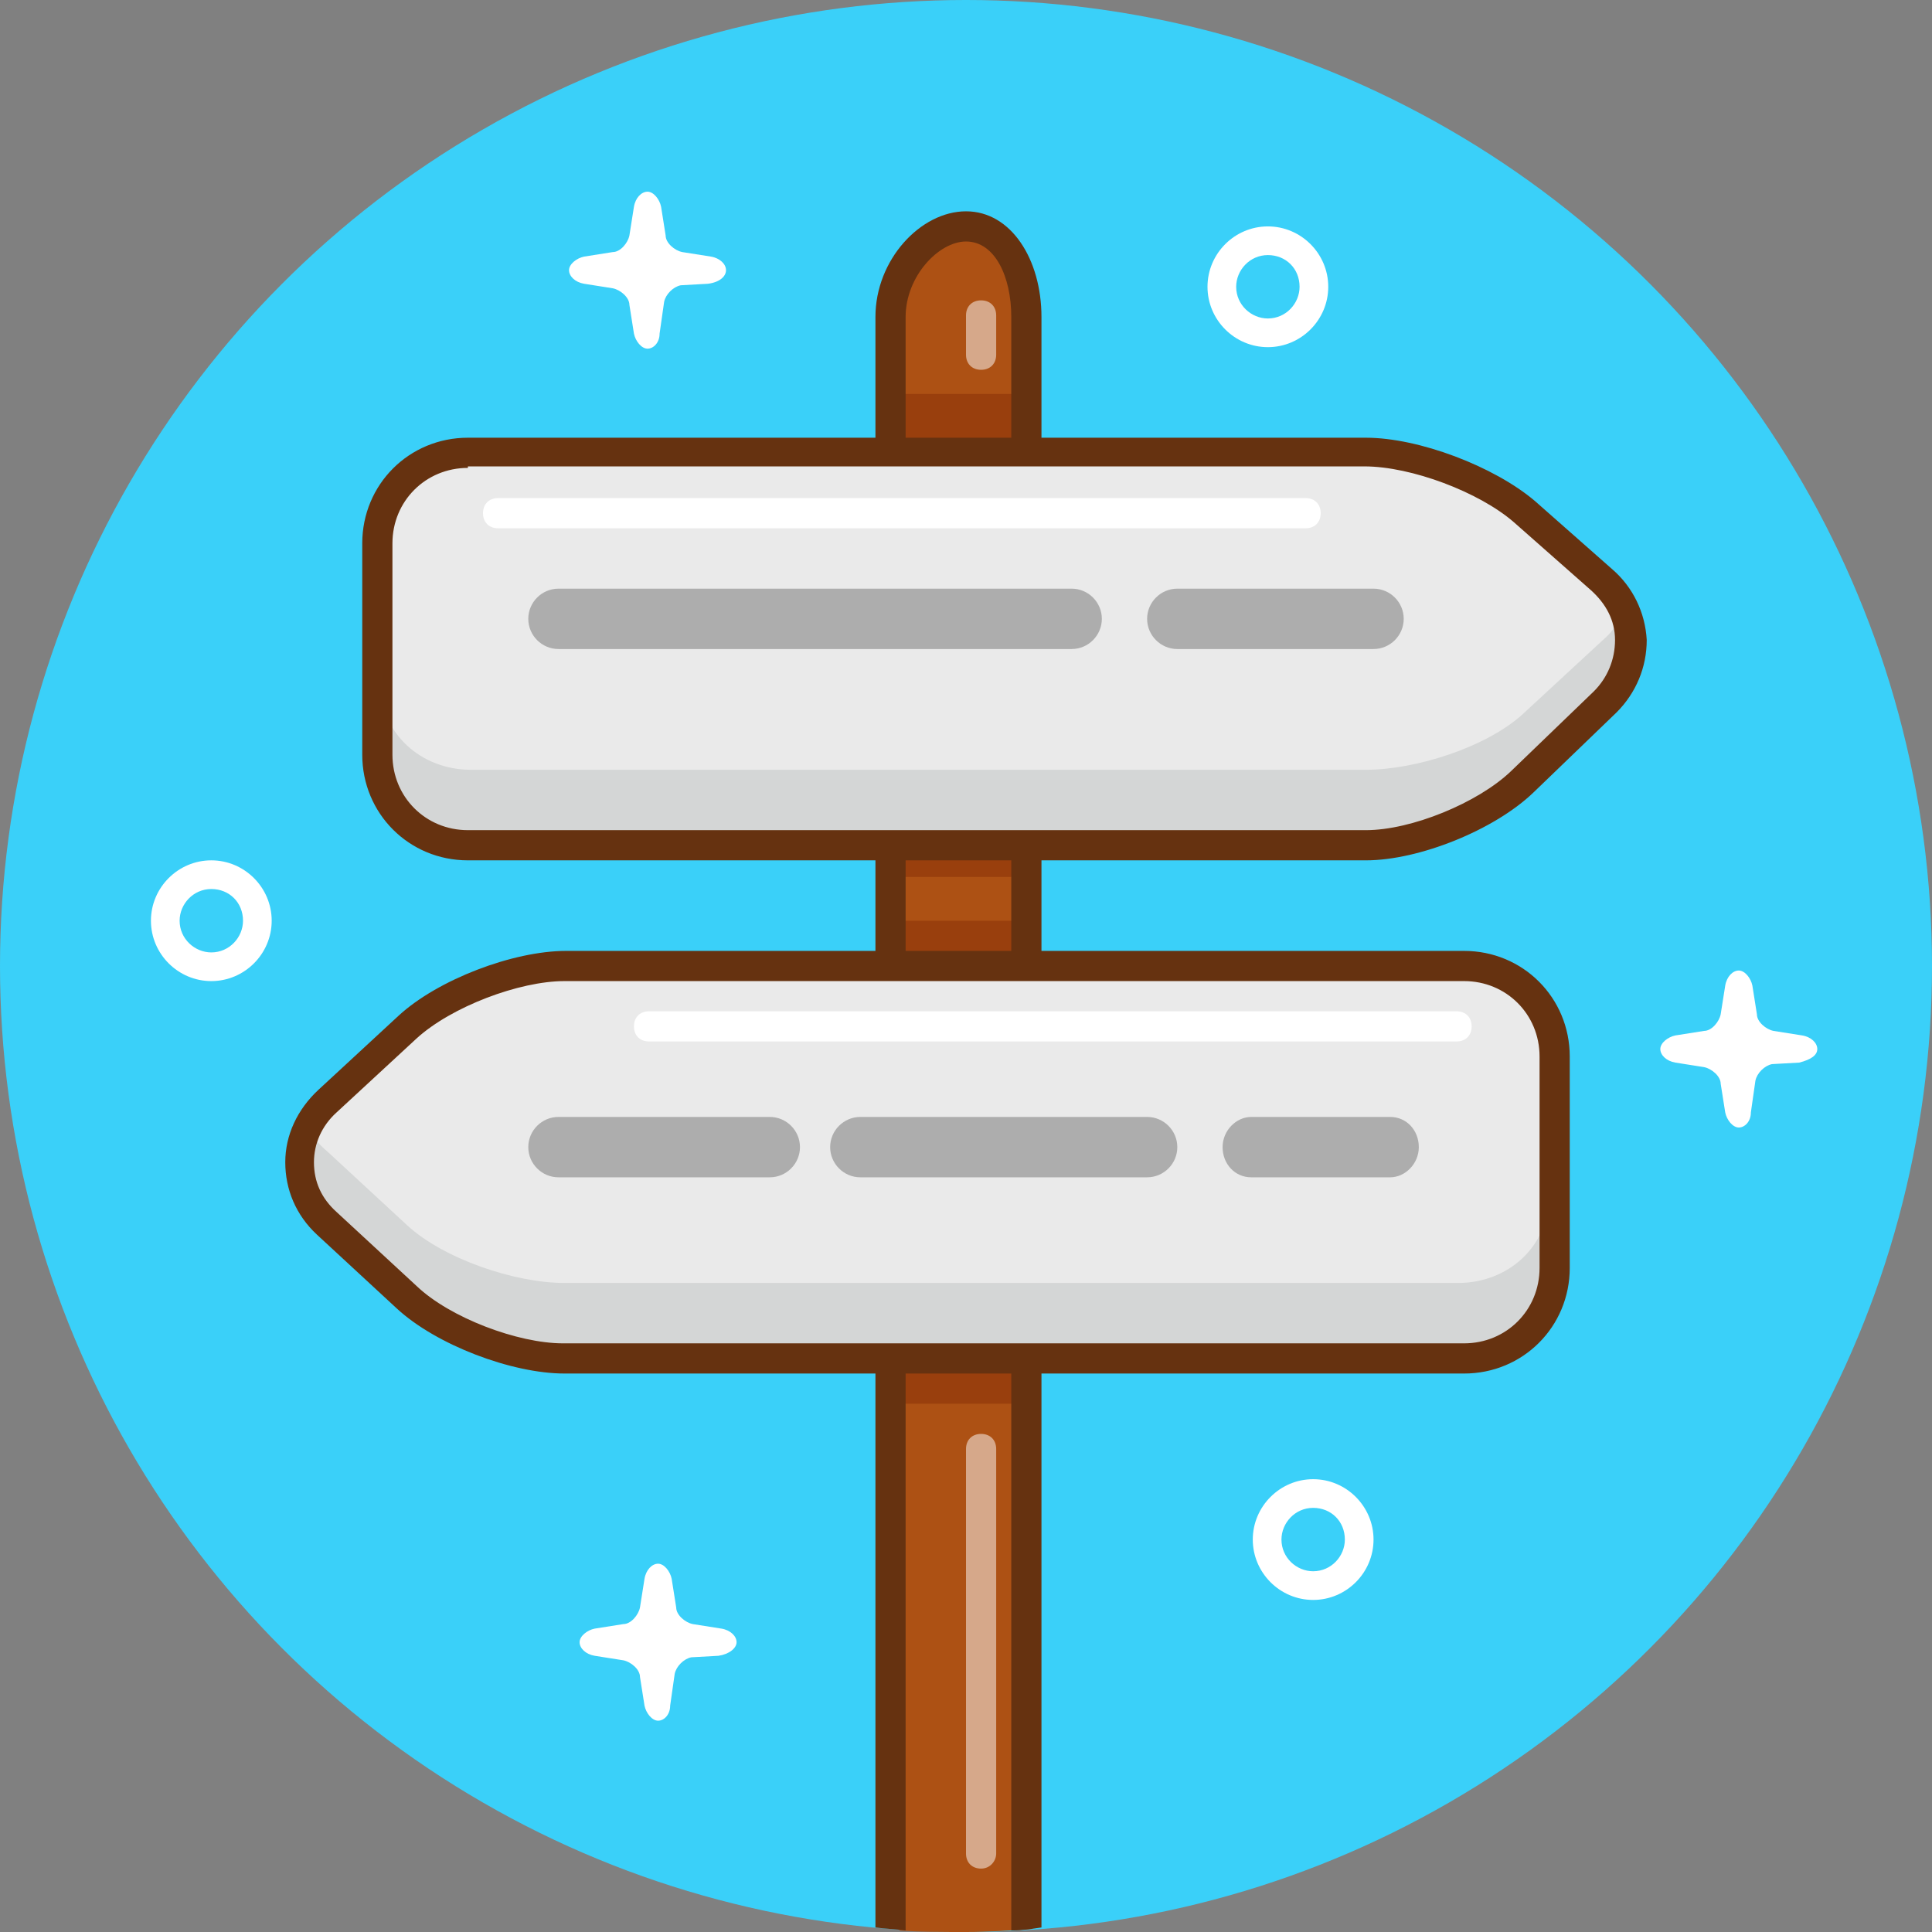
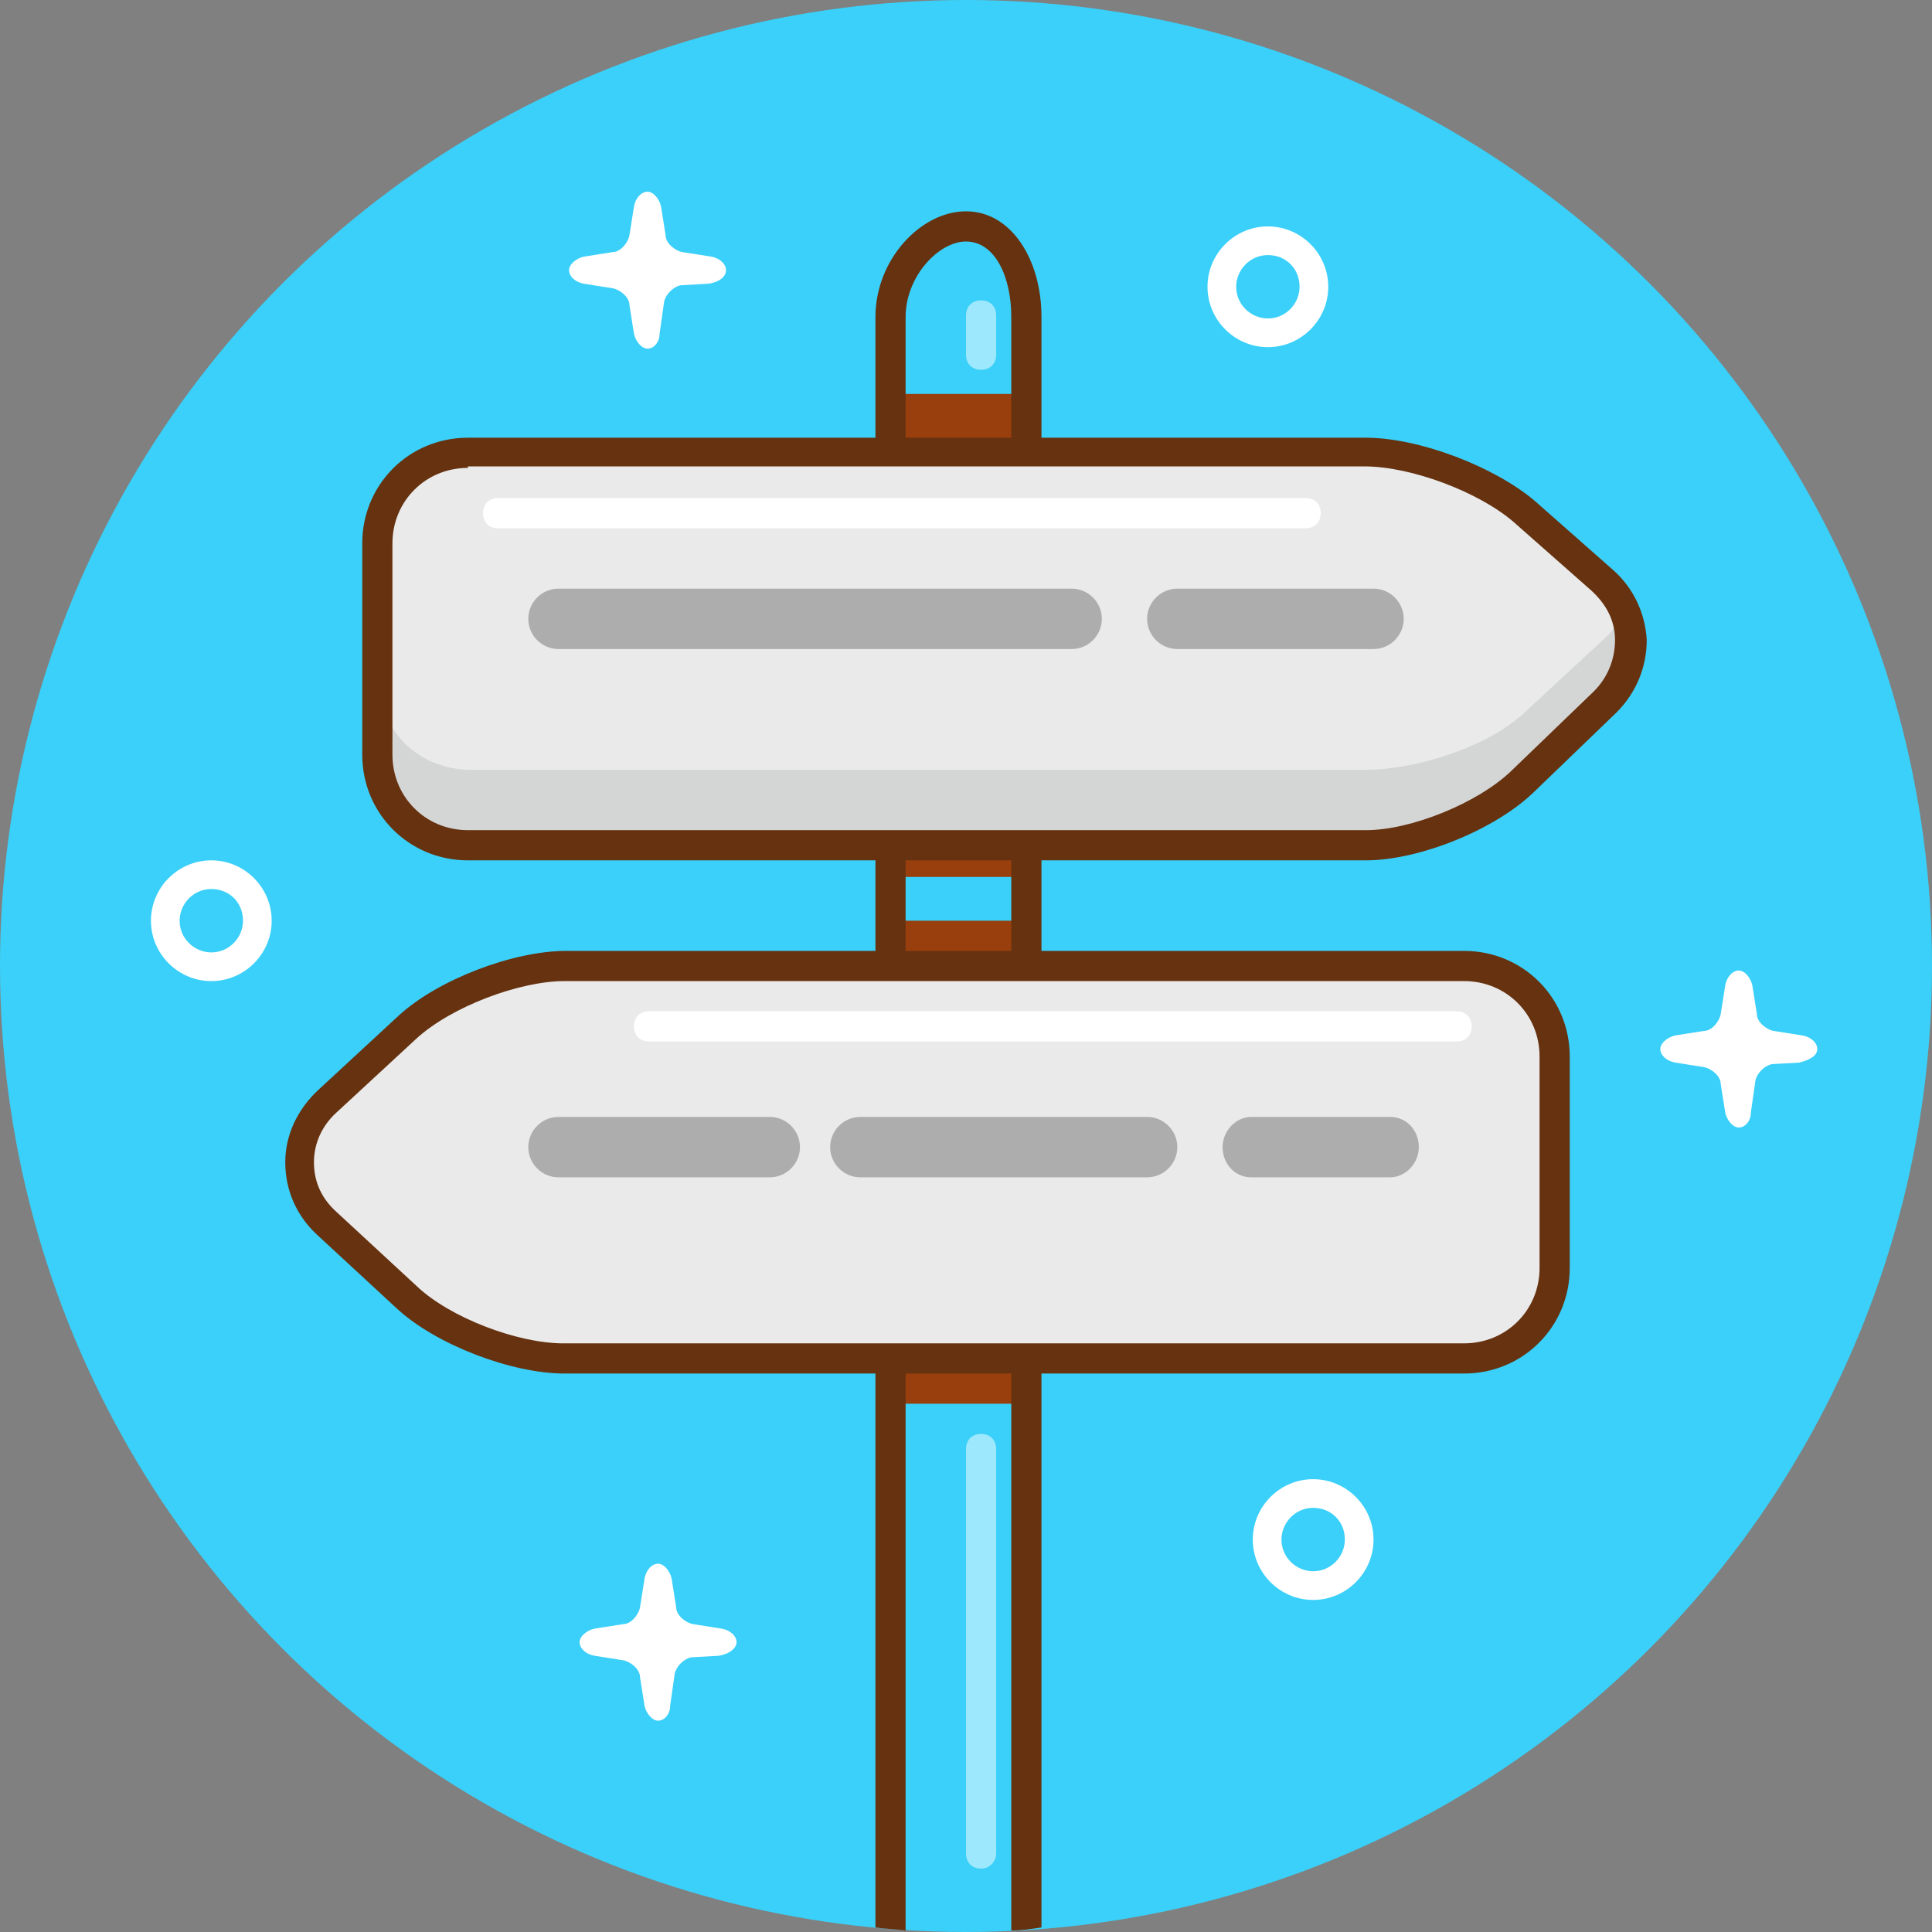
<svg xmlns="http://www.w3.org/2000/svg" version="1.1" id="pointer" x="0px" y="0px" viewBox="0 0 128 128" style="enable-background:new 0 0 128 128;" xml:space="preserve">
  <rect x="0" y="0" width="128" height="128" fill="#808080" stroke="none" />
  <style type="text/css">
	.st0{fill:#3AD0F9;}
	.st1{fill:#AD5114;}
	.st2{fill:#993F0D;}
	.st3{fill:#663210;}
	.st4{fill:#EAEAEA;}
	.st5{fill:#D4D6D6;}
	.st6{fill:#ADADAD;}
	.st7{fill:#FFFFFF;}
	.st8{opacity:0.5;fill:#FFFFFF;}
</style>
  <g>
    <circle class="st0" cx="64" cy="64" r="64" />
-     <path class="st1" d="M64,15.5c-2.4,0-4.4,2.7-4.4,6v106.4C61,128,62.5,128,64,128c1.5,0,3-0.1,4.4-0.2V21.5   C68.5,18.2,66.5,15.5,64,15.5z" />
    <rect x="59.6" y="26.1" class="st2" width="9.2" height="32" />
    <rect x="59.6" y="61" class="st2" width="9.2" height="32" />
    <path class="st3" d="M64,14c-3,0-6,3.2-6,7v106.7c0.7,0.1,1.3,0.1,2,0.2V21c0-2.7,2.2-5,4-5c1.9,0,3,2.3,3,5v106.9   c0.7,0,1.3-0.1,2-0.2V21C69,17.2,67,14,64,14z" />
    <path class="st4" d="M100.9,51.3c-2.4,2.2-7.1,4.1-10.4,4.1H31.2c-3.3,0-6-2.7-6-6V35.7c0-3.3,2.7-6,6-6h59.2c3.3,0,8,1.8,10.5,4   l5.2,4.7c2.5,2.2,2.5,5.8,0,8.1L100.9,51.3z" />
    <path class="st5" d="M106.2,42.4l-5.3,4.9c-2.4,2.2-7.1,3.7-10.4,3.7H31.2c-3.3,0-6-2.4-6-5.7V50c0,3.3,2.7,6,6,6h59.2   c3.3,0,8-1.8,10.4-4.1l5.3-4.9c1.9-1.7,2.3-4.3,1.3-6.3C107.2,41.3,106.8,41.9,106.2,42.4z" />
    <path class="st3" d="M90.5,57H31c-3.9,0-7-3.1-7-7V36c0-3.9,3.1-7,7-7h59.5c3.5,0,8.5,1.9,11.2,4.2l5.1,4.5   c1.4,1.2,2.2,2.9,2.3,4.7c0,1.8-0.7,3.5-2,4.8l-5.5,5.3C99,55,94,57,90.5,57z M31,31c-2.8,0-5,2.2-5,5v14c0,2.8,2.2,5,5,5h59.5   c3,0,7.4-1.8,9.6-3.9l5.5-5.3c0.9-0.9,1.4-2.1,1.4-3.4c0-1.3-0.6-2.4-1.6-3.3l-5.1-4.5c-2.3-2-6.8-3.7-9.9-3.7H31z" />
    <path class="st6" d="M91,43H78c-1.1,0-2-0.9-2-2s0.9-2,2-2h13c1.1,0,2,0.9,2,2S92.1,43,91,43z" />
    <path class="st6" d="M71,43H37c-1.1,0-2-0.9-2-2s0.9-2,2-2h34c1.1,0,2,0.9,2,2S72.1,43,71,43z" />
    <path class="st4" d="M27,85.9c2.4,2.2,7.1,4.1,10.4,4.1h59.2c3.3,0,6-2.7,6-6V70.3c0-3.3-2.7-6-6-6H37.4c-3.3,0-8,1.8-10.5,4   l-5.2,4.7c-2.5,2.2-2.5,5.8,0,8.1L27,85.9z" />
-     <path class="st5" d="M21.7,76.3l5.3,4.9c2.4,2.2,7.1,3.8,10.4,3.8h59.2c3.3,0,6-2.4,6-5.7v4.7c0,3.3-2.7,6-6,6H37.4   c-3.3,0-8-1.8-10.4-4.1L21.7,81c-1.9-1.7-2.3-4.3-1.3-6.3C20.7,75.3,21.1,75.8,21.7,76.3z" />
    <path class="st3" d="M97,91H37.4c-3.5,0-8.5-1.9-11.1-4.3L21,81.8c-1.4-1.3-2.1-3-2.1-4.8c0-1.8,0.8-3.5,2.2-4.8l5.3-4.9   c2.6-2.4,7.6-4.3,11.1-4.3H97c3.9,0,7,3.1,7,7v14C104,87.9,100.9,91,97,91z M37.4,65c-3,0-7.5,1.7-9.8,3.8l-5.3,4.9   c-1,0.9-1.5,2.1-1.5,3.3c0,1.3,0.5,2.4,1.5,3.3l5.3,4.9c2.2,2.1,6.7,3.8,9.7,3.8H97c2.8,0,5-2.2,5-5V70c0-2.8-2.2-5-5-5H37.4z" />
    <path class="st6" d="M51,78H37c-1.1,0-2-0.9-2-2s0.9-2,2-2H51c1.1,0,2,0.9,2,2S52.1,78,51,78z" />
    <path class="st6" d="M76,78H57c-1.1,0-2-0.9-2-2s0.9-2,2-2h19c1.1,0,2,0.9,2,2S77.1,78,76,78z" />
    <path class="st6" d="M92.1,78h-9.2c-1.1,0-1.9-0.9-1.9-2s0.9-2,1.9-2h9.2c1.1,0,1.9,0.9,1.9,2S93.1,78,92.1,78z" />
    <path class="st7" d="M86.5,35H33c-0.6,0-1-0.4-1-1s0.4-1,1-1h53.5c0.6,0,1,0.4,1,1S87.1,35,86.5,35z" />
    <path class="st7" d="M96.5,69H43c-0.6,0-1-0.4-1-1s0.4-1,1-1h53.5c0.6,0,1,0.4,1,1S97.1,69,96.5,69z" />
    <path class="st8" d="M65,123.8c-0.6,0-1-0.4-1-1V96c0-0.6,0.4-1,1-1c0.6,0,1,0.4,1,1v26.8C66,123.3,65.6,123.8,65,123.8z" />
    <path class="st8" d="M65,24.5c-0.6,0-1-0.4-1-1v-2.6c0-0.6,0.4-1,1-1c0.6,0,1,0.4,1,1v2.6C66,24.1,65.6,24.5,65,24.5z" />
    <path class="st7" d="M87,106c-2.2,0-4-1.8-4-4c0-2.2,1.8-4,4-4c2.2,0,4,1.8,4,4C91,104.2,89.2,106,87,106z M87,99.9   c-1.2,0-2.1,1-2.1,2.1c0,1.2,1,2.1,2.1,2.1c1.2,0,2.1-1,2.1-2.1C89.1,100.8,88.2,99.9,87,99.9z" />
    <path class="st7" d="M84,23c-2.2,0-4-1.8-4-4c0-2.2,1.8-4,4-4c2.2,0,4,1.8,4,4C88,21.2,86.2,23,84,23z M84,16.9   c-1.2,0-2.1,1-2.1,2.1c0,1.2,1,2.1,2.1,2.1c1.2,0,2.1-1,2.1-2.1C86.1,17.8,85.2,16.9,84,16.9z" />
    <path class="st7" d="M14,65c-2.2,0-4-1.8-4-4c0-2.2,1.8-4,4-4c2.2,0,4,1.8,4,4C18,63.2,16.2,65,14,65z M14,58.9   c-1.2,0-2.1,1-2.1,2.1c0,1.2,1,2.1,2.1,2.1c1.2,0,2.1-1,2.1-2.1C16.1,59.8,15.2,58.9,14,58.9z" />
    <path class="st7" d="M48.8,108.8c0-0.4-0.4-0.8-1-0.9l-1.9-0.3c-0.5-0.1-1.1-0.6-1.1-1.1l-0.3-1.9c-0.1-0.5-0.5-1-0.9-1   c-0.4,0-0.8,0.4-0.9,1l-0.3,1.9c-0.1,0.5-0.6,1.1-1.1,1.1l-1.9,0.3c-0.5,0.1-1,0.5-1,0.9c0,0.4,0.4,0.8,1,0.9l1.9,0.3   c0.5,0.1,1.1,0.6,1.1,1.1l0.3,1.9c0.1,0.5,0.5,1,0.9,1c0.4,0,0.8-0.4,0.8-1l0.3-2.1c0.1-0.5,0.6-1,1.1-1.1l1.8-0.1   C48.3,109.6,48.8,109.2,48.8,108.8z" />
    <path class="st7" d="M120.4,69.5c0-0.4-0.4-0.8-1-0.9l-1.9-0.3c-0.5-0.1-1.1-0.6-1.1-1.1l-0.3-1.9c-0.1-0.5-0.5-1-0.9-1   c-0.4,0-0.8,0.4-0.9,1l-0.3,1.9c-0.1,0.5-0.6,1.1-1.1,1.1l-1.9,0.3c-0.5,0.1-1,0.5-1,0.9s0.4,0.8,1,0.9l1.9,0.3   c0.5,0.1,1.1,0.6,1.1,1.1l0.3,1.9c0.1,0.5,0.5,1,0.9,1c0.4,0,0.8-0.4,0.8-1l0.3-2.1c0.1-0.5,0.6-1,1.1-1.1l1.8-0.1   C120,70.2,120.4,69.9,120.4,69.5z" />
    <path class="st7" d="M48.1,17.9c0-0.4-0.4-0.8-1-0.9l-1.9-0.3c-0.5-0.1-1.1-0.6-1.1-1.1l-0.3-1.9c-0.1-0.5-0.5-1-0.9-1   c-0.4,0-0.8,0.4-0.9,1l-0.3,1.9c-0.1,0.5-0.6,1.1-1.1,1.1l-1.9,0.3c-0.5,0.1-1,0.5-1,0.9c0,0.4,0.4,0.8,1,0.9l1.9,0.3   c0.5,0.1,1.1,0.6,1.1,1.1l0.3,1.9c0.1,0.5,0.5,1,0.9,1c0.4,0,0.8-0.4,0.8-1l0.3-2.1c0.1-0.5,0.6-1,1.1-1.1l1.8-0.1   C47.7,18.7,48.1,18.3,48.1,17.9z" />
  </g>
</svg>